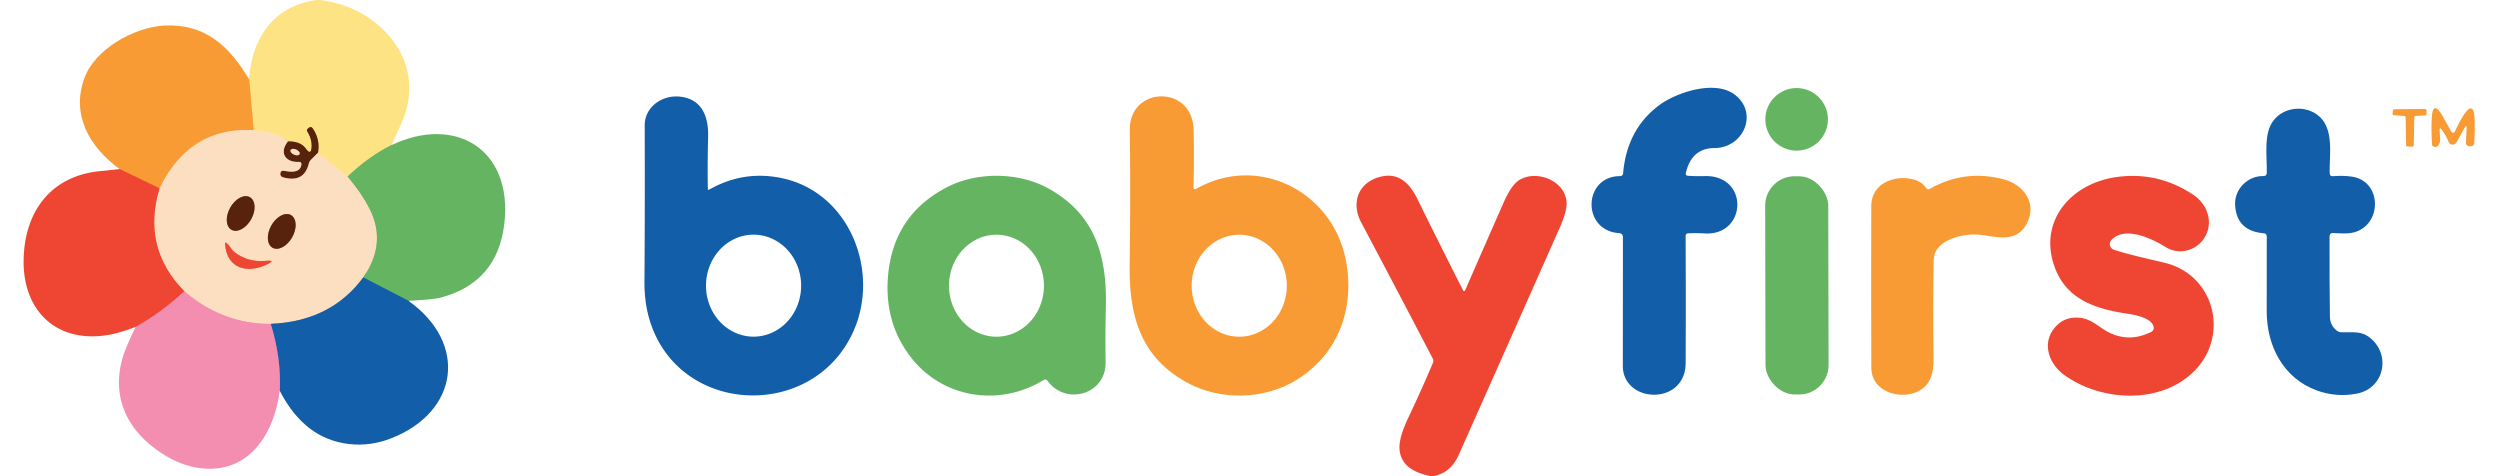
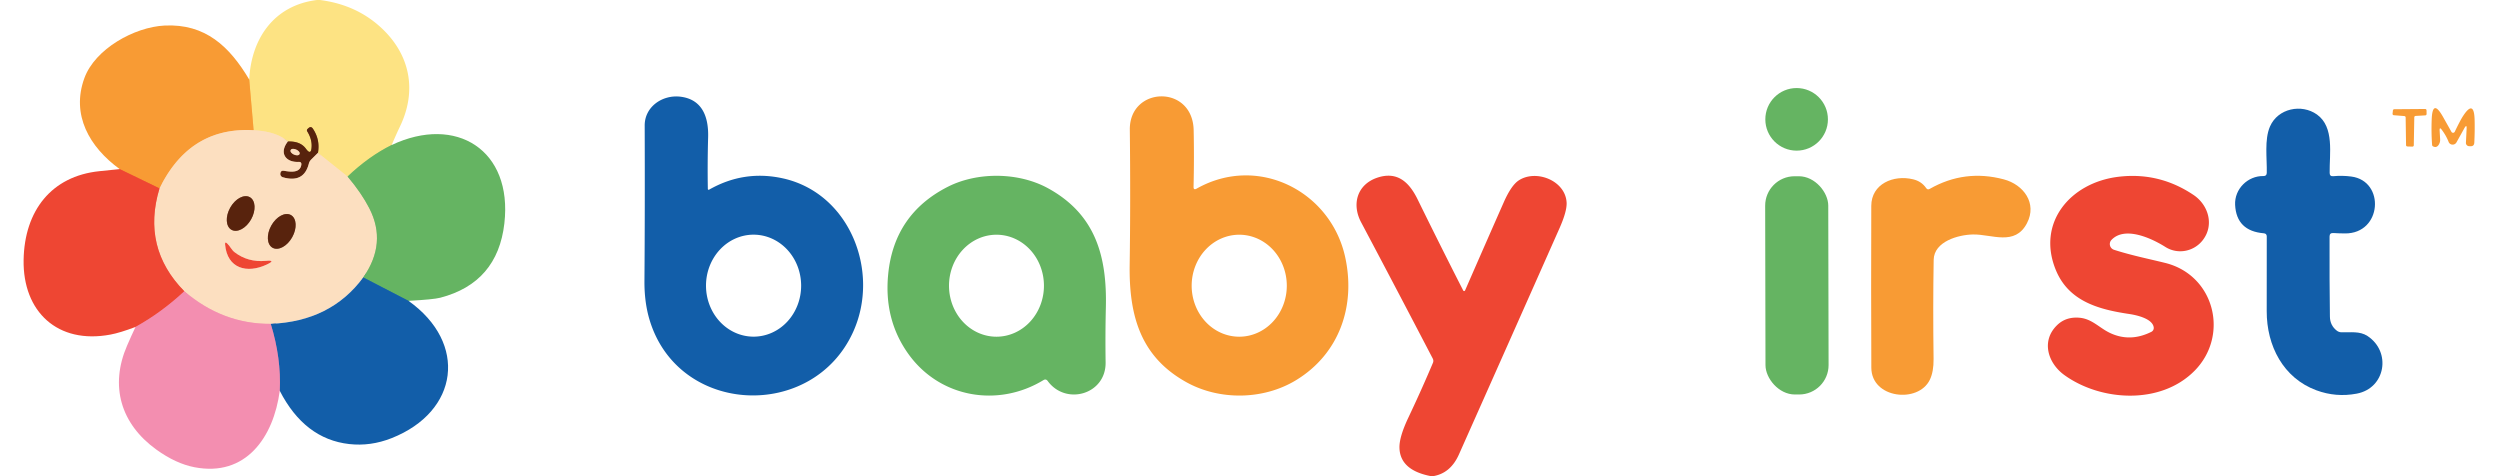
<svg xmlns="http://www.w3.org/2000/svg" viewBox="0 0 504 96">
  <g fill="none" stroke-width="2">
    <path stroke="#b1cc73" vector-effect="non-scaling-stroke" d="M78.97 29.23q-4.55 2.24-8.9 6.36" />
    <path stroke="#fde1a2" vector-effect="non-scaling-stroke" d="M70.07 35.59l-5.97-4.78" />
    <path stroke="#ab8348" vector-effect="non-scaling-stroke" d="M64.1 30.81q.47-2.66-1.03-4.88-.38-.55-.88-.1L62 26a.38.37-37.1 0 0-.07.47q.99 1.59.89 3.17-.1 1.78-1.15.34-1.13-1.55-3.64-1.45" />
    <path stroke="#fde1a2" vector-effect="non-scaling-stroke" d="M58.03 28.53q-2.21-2.01-6.9-2.28" />
    <path stroke="#fbbf5c" vector-effect="non-scaling-stroke" d="M51.13 26.25l-.89-10.22" />
    <path stroke="#fabd7a" vector-effect="non-scaling-stroke" d="M51.13 26.25q-12.88-.74-18.97 11.73" />
    <path stroke="#f37134" vector-effect="non-scaling-stroke" d="M32.16 37.98l-8.03-3.89" />
    <g stroke="#aa8167">
      <path vector-effect="non-scaling-stroke" d="M64.1 30.81l-1.37 1.36q-.35.35-.47.83-1.01 3.97-5.26 2.73-.19-.06-.32-.21-.22-.25-.16-.58.1-.6.7-.51c1.23.2 3.23.54 3.52-1.17q.11-.65-.55-.62c-2.6.12-3.98-1.8-2.16-4.11" />
      <path vector-effect="non-scaling-stroke" d="M60.385 31.06a.98.55 24.1 0 0-.67-.902.98.55 24.1 0 0-1.119.102.98.55 24.1 0 0 .67.902.98.55 24.1 0 0 1.119-.102" />
    </g>
    <path stroke="#b1ca91" vector-effect="non-scaling-stroke" d="M70.07 35.59q2.81 3.32 4.39 6.41 3.6 7.01-1.23 13.93" />
-     <path stroke="#879fb5" vector-effect="non-scaling-stroke" d="M73.23 55.93q-6.53 8.86-18.65 9.36" />
    <path stroke="#f8b7b8" vector-effect="non-scaling-stroke" d="M54.58 65.29q-9.65.06-17.42-6.57" />
    <path stroke="#f5937a" vector-effect="non-scaling-stroke" d="M37.16 58.72q-8.62-8.79-5-20.74" />
    <path vector-effect="non-scaling-stroke" d="M46.669 46.325a3.77 2.41 119.4 0 0 3.95-2.101 3.77 2.41 119.4 0 0-.249-4.468 3.77 2.41 119.4 0 0-3.95 2.101 3.77 2.41 119.4 0 0 .249 4.468m8.281 3.621a3.78 2.41 119.3 0 0 3.952-2.117 3.78 2.41 119.3 0 0-.252-4.476 3.78 2.41 119.3 0 0-3.952 2.117 3.78 2.41 119.3 0 0 .252 4.476" stroke="#aa8167" />
-     <path stroke="#f5937a" vector-effect="non-scaling-stroke" d="M47.27 50.83c-.58-.45-.92-1.24-1.46-1.74q-.49-.46-.43.21c.43 4.88 4.45 5.89 8.38 4.04q2.05-.96-.2-.75-3.6.32-6.29-1.76" />
    <path stroke="#3c8986" vector-effect="non-scaling-stroke" d="M82.35 60.65l-9.12-4.72" />
    <path stroke="#f16a72" vector-effect="non-scaling-stroke" d="M37.16 58.72q-4.6 4.29-9.84 7.19" />
    <path stroke="#8376ad" vector-effect="non-scaling-stroke" d="M56.4 78.79q.31-6.61-1.82-13.5" />
  </g>
  <path fill="#fde383" d="M63.9 0h.6q7.42.95 12.47 5.71c5.75 5.41 7.1 12.62 3.68 19.76q-.84 1.75-1.68 3.76-4.55 2.24-8.9 6.36l-5.97-4.78q.47-2.66-1.03-4.88-.38-.55-.88-.1L62 26a.38.37-37.1 0 0-.07.47q.99 1.59.89 3.17-.1 1.78-1.15.34-1.13-1.55-3.64-1.45-2.21-2.01-6.9-2.28l-.89-10.22C50.65 7.79 55.22 1.07 63.9 0z" />
  <path fill="#f89b34" d="M50.24 16.03l.89 10.22q-12.88-.74-18.97 11.73l-8.03-3.89c-6.11-4.44-9.82-10.94-7.12-18.34 2.16-5.91 10.09-10.3 16.17-10.6 8.22-.4 13.09 4.2 17.06 10.88z" />
-   <path fill="#125ea9" d="M340.3 35.44q1.65.11 3.35.06c9.03-.26 8.56 12.09-.01 11.56q-1.63-.1-3.27-.02-.55.02-.55.57.06 12.4.01 25.56c-.03 8.71-12.68 8.18-12.67.58q.02-12.62.02-26a.74.74 0 0 0-.7-.74c-7.7-.49-7.31-11.47.07-11.5q.62 0 .67-.61.78-8.87 7.3-13.71c3.42-2.54 11.12-5.14 15.15-2.15 4.89 3.64 1.93 10.78-4.06 10.81q-4.59.03-5.74 5.02-.12.53.43.57z" />
  <circle fill="#65b462" cx="362.2" cy="24.06" r="6.31" />
  <path fill="#125ea9" d="M142.95 38.24q7.06-4.03 14.93-2.27c13.49 3.02 19.6 18.84 14.12 30.93-8.14 18-35.22 16.9-41.04-2.39q-1.07-3.54-1.04-7.87.11-14.74.05-31.32c-.02-3.81 3.58-6.25 7.18-5.83 4.45.53 5.72 4.11 5.61 8.15q-.15 5.37-.06 10.46a.17.16-15 0 0 .25.14zm8.988 29.63a10.28 9.59 89.9 0 0 9.572-10.297 10.28 9.59 89.9 0 0-9.608-10.263 10.28 9.59 89.9 0 0-9.572 10.297 10.28 9.59 89.9 0 0 9.608 10.263z" />
  <path fill="#f89b34" d="M241.24 38.03c12.32-6.97 26.95.45 29.92 13.68 2.22 9.91-1.12 19.66-9.97 24.99-6.52 3.92-15.32 4.08-22.04.34-9.13-5.08-11.56-13.24-11.41-23.64q.19-12.78.03-27.24c-.1-8.79 12.66-9.18 12.87.06q.12 5.43-.02 11.44-.02.73.62.37zm8.572 29.85a10.28 9.59 90.1 0 0 9.608-10.263 10.28 9.59 90.1 0 0-9.572-10.297 10.28 9.59 90.1 0 0-9.608 10.263 10.28 9.59 90.1 0 0 9.572 10.297z" />
  <path fill="#125ea9" d="M456.98 34.86c.07-2.92-.51-6.69.65-9.36 1.59-3.66 6.36-4.62 9.46-2.42 3.57 2.54 2.51 7.94 2.57 11.8q.01.7.71.64 1.87-.17 3.66.07c6.87.91 6.2 11.54-1.29 11.47q-1.21-.01-2.36-.08-.74-.04-.74.69-.03 8.96.07 16.17.03 1.77 1.4 2.83.4.3.89.32c1.8.06 3.72-.29 5.29.75 4.84 3.19 3.66 10.52-2.18 11.62q-4.17.79-8.14-.68c-6.66-2.47-10.02-8.95-10-15.96q.01-7.83.01-15.04 0-.6-.6-.65-5.51-.46-5.78-5.72c-.16-3.22 2.57-5.89 5.72-5.82q.64.01.66-.63z" />
  <path d="M484.73 23.4l-2.13-.17a.28.28 0 0 1-.26-.31l.07-.65a.28.28 0 0 1 .28-.25l6.22-.05a.28.28 0 0 1 .28.28l.01.72a.28.28 0 0 1-.27.29l-1.95.11a.28.28 0 0 0-.26.28l-.1 5.64a.28.28 0 0 1-.28.27l-1.01-.03a.28.28 0 0 1-.27-.28l-.08-5.57a.28.28 0 0 0-.25-.28zm12.1 2.42l-1.61 2.89a.88.87-41 0 1-1.58-.11q-.49-1.25-1.38-2.44-.47-.64-.43.16l.1 1.74q.04.58-.26 1.08-.45.75-1.18.36a.37.35 14.4 0 1-.18-.29q-.18-2.48-.08-5.12.16-4.28 2.27-.55l1.71 3.04a.38.38 0 0 0 .67-.02q1.09-2.27 1.64-3.12 2.24-3.47 2.36.67.06 2.25-.06 4.64-.04.78-.82.73l-.25-.01a.66.66 0 0 1-.62-.69l.14-2.83q.05-.99-.44-.13z" fill="#f89b34" />
  <path fill="#58230d" d="M64.1 30.81l-1.37 1.36q-.35.35-.47.83-1.01 3.97-5.26 2.73-.19-.06-.32-.21-.22-.25-.16-.58.1-.6.7-.51c1.23.2 3.23.54 3.52-1.17q.11-.65-.55-.62c-2.6.12-3.98-1.8-2.16-4.11q2.51-.1 3.64 1.45 1.05 1.44 1.15-.34.1-1.58-.89-3.17A.38.37-37.1 0 1 62 26l.19-.17q.5-.45.88.1 1.5 2.22 1.03 4.88zm-3.715.25a.98.55 24.1 0 0-.67-.902.98.55 24.1 0 0-1.119.102.98.55 24.1 0 0 .67.902.98.55 24.1 0 0 1.119-.102z" />
  <path fill="#fcdfc0" d="M51.13 26.25q4.69.27 6.9 2.28c-1.82 2.31-.44 4.23 2.16 4.11q.66-.03.55.62c-.29 1.71-2.29 1.37-3.52 1.17q-.6-.09-.7.51-.06.33.16.58.13.15.32.21 4.25 1.24 5.26-2.73.12-.48.47-.83l1.37-1.36 5.97 4.78q2.81 3.32 4.39 6.41 3.6 7.01-1.23 13.93-6.53 8.86-18.65 9.36-9.65.06-17.42-6.57-8.62-8.79-5-20.74 6.09-12.47 18.97-11.73zm-4.461 20.075a3.77 2.41 119.4 0 0 3.95-2.101 3.77 2.41 119.4 0 0-.249-4.468 3.77 2.41 119.4 0 0-3.95 2.101 3.77 2.41 119.4 0 0 .249 4.468zm8.281 3.622a3.78 2.41 119.3 0 0 3.952-2.117 3.78 2.41 119.3 0 0-.252-4.476 3.78 2.41 119.3 0 0-3.952 2.117 3.78 2.41 119.3 0 0 .252 4.476zm-7.68.884c-.58-.45-.92-1.24-1.46-1.74q-.49-.46-.43.21c.43 4.88 4.45 5.89 8.38 4.04q2.05-.96-.2-.75-3.6.32-6.29-1.76z" />
  <path fill="#65b462" d="M82.35 60.65l-9.12-4.72q4.83-6.92 1.23-13.93-1.58-3.09-4.39-6.41 4.35-4.12 8.9-6.36c12.99-6.12 24.41 1 22.71 15.82q-1.38 11.96-12.92 14.97-1.4.36-6.41.63z" />
  <ellipse fill="#fcdfc0" cx="0" cy="0" transform="matrix(.913 .408 -.408 .913 59.49 30.66)" rx=".98" ry=".55" />
  <path fill="#ee4633" d="M24.13 34.09l8.03 3.89q-3.62 11.95 5 20.74-4.6 4.29-9.84 7.19-3.12 1.18-5.05 1.54C11.61 69.46 4.58 62.83 4.76 52.4c.17-9.94 5.62-16.89 15.27-17.89q2.01-.21 4.1-.42z" />
  <path fill="#65b462" d="M210.36 76.63c-9.17 5.59-20.92 3.57-27.25-5.3q-4.95-6.94-4.05-16.05 1.19-12.12 12.03-17.63c5.96-3.02 14.22-2.96 20.17.29 9.56 5.23 11.94 13.66 11.68 24.08q-.13 5.43-.05 11.04c.09 6.47-8.03 8.76-11.68 3.74q-.35-.47-.85-.17zm-9.47-8.75a10.28 9.57 90 0 0 9.57-10.28 10.28 9.57 90 0 0-9.57-10.28 10.28 9.57 90 0 0-9.57 10.28 10.28 9.57 90 0 0 9.57 10.28z" />
  <path fill="#ee4633" d="M288.88 96h-.36q-6.25-1.18-6.39-5.7-.07-2.17 1.79-6.1 2.71-5.72 4.95-11.03.2-.46-.04-.91-7.24-13.89-14.43-27.45c-1.93-3.63-.82-7.61 3.26-8.99 4.11-1.38 6.48 1 8.14 4.39q4.58 9.34 9.18 18.35a.21.21 0 0 0 .38-.01q3.82-8.76 7.79-17.75 1.53-3.47 3.06-4.45c3.49-2.25 9.39.05 9.62 4.5q.08 1.74-1.42 5.13-10.13 22.84-20.3 45.66-1.7 3.8-5.23 4.36z" />
  <rect fill="#65b462" x="-6.36" y="-22" transform="matrix(1 -.002 .002 1 362.25 57.53)" width="12.72" height="44" rx="5.93" />
  <path fill="#f89b34" d="M389.03 38.08q7.05-4.02 14.94-1.92c3.97 1.05 6.77 4.81 4.67 8.83-2.43 4.68-7.08 2.21-10.88 2.28-2.96.05-7.86 1.41-7.93 5.11q-.16 9.42-.02 19.99.03 2.57-.76 4.2c-2.32 4.8-11.76 3.8-11.79-2.44q-.07-15.91-.01-32.63c.01-4.42 4.47-6.32 8.44-5.35q1.68.4 2.62 1.76.28.42.72.17z" />
  <path fill="#ee4633" d="M425.67 48.37a1.22 1.21 30.5 0 0 .52 1.99c3.39 1.09 6.69 1.76 10.25 2.63 10.02 2.44 13.03 14.58 6.01 21.73-6.86 6.98-18.97 6.18-26.29.88-3.31-2.4-4.7-6.85-1.49-10.01q1.81-1.79 4.6-1.53c2.52.24 3.99 2.08 6.14 3.08q4.04 1.89 8.3-.24a.88.87 72.9 0 0 .48-.91c-.25-1.78-3.52-2.48-4.95-2.69-6.24-.93-12.25-2.59-14.82-8.95-3.82-9.47 2.95-17.49 12.56-18.7q8.28-1.03 15.26 3.67c2.96 2 4.14 5.96 1.94 8.96-1.76 2.42-5.09 3.12-7.65 1.5-2.64-1.67-8.13-4.29-10.86-1.41z" />
  <g fill="#58230d">
    <ellipse cx="0" cy="0" transform="matrix(-.491 .871 -.871 -.491 48.52 43.04)" rx="3.77" ry="2.41" />
    <ellipse cx="0" cy="0" transform="matrix(-.489 .872 -.872 -.489 56.8 46.65)" rx="3.78" ry="2.41" />
  </g>
  <path fill="#ee4633" d="M47.27 50.83q2.69 2.08 6.29 1.76 2.25-.21.2.75c-3.93 1.85-7.95.84-8.38-4.04q-.06-.67.43-.21c.54.5.88 1.29 1.46 1.74z" />
  <path fill="#125ea9" d="M73.23 55.93l9.12 4.72c11.99 8.53 10.17 22.31-3.4 27.68q-4.25 1.68-8.56 1.19-9-1.02-13.99-10.73.31-6.61-1.82-13.5 12.12-.5 18.65-9.36z" />
  <path fill="#f38eb0" d="M37.16 58.72q7.77 6.63 17.42 6.57 2.13 6.89 1.82 13.5c-1.26 9.42-6.87 17.41-17.21 15.4q-3.75-.73-7.65-3.54c-7.25-5.22-9.43-12.89-5.92-20.98q.79-1.83 1.7-3.76 5.24-2.9 9.84-7.19z" />
</svg>